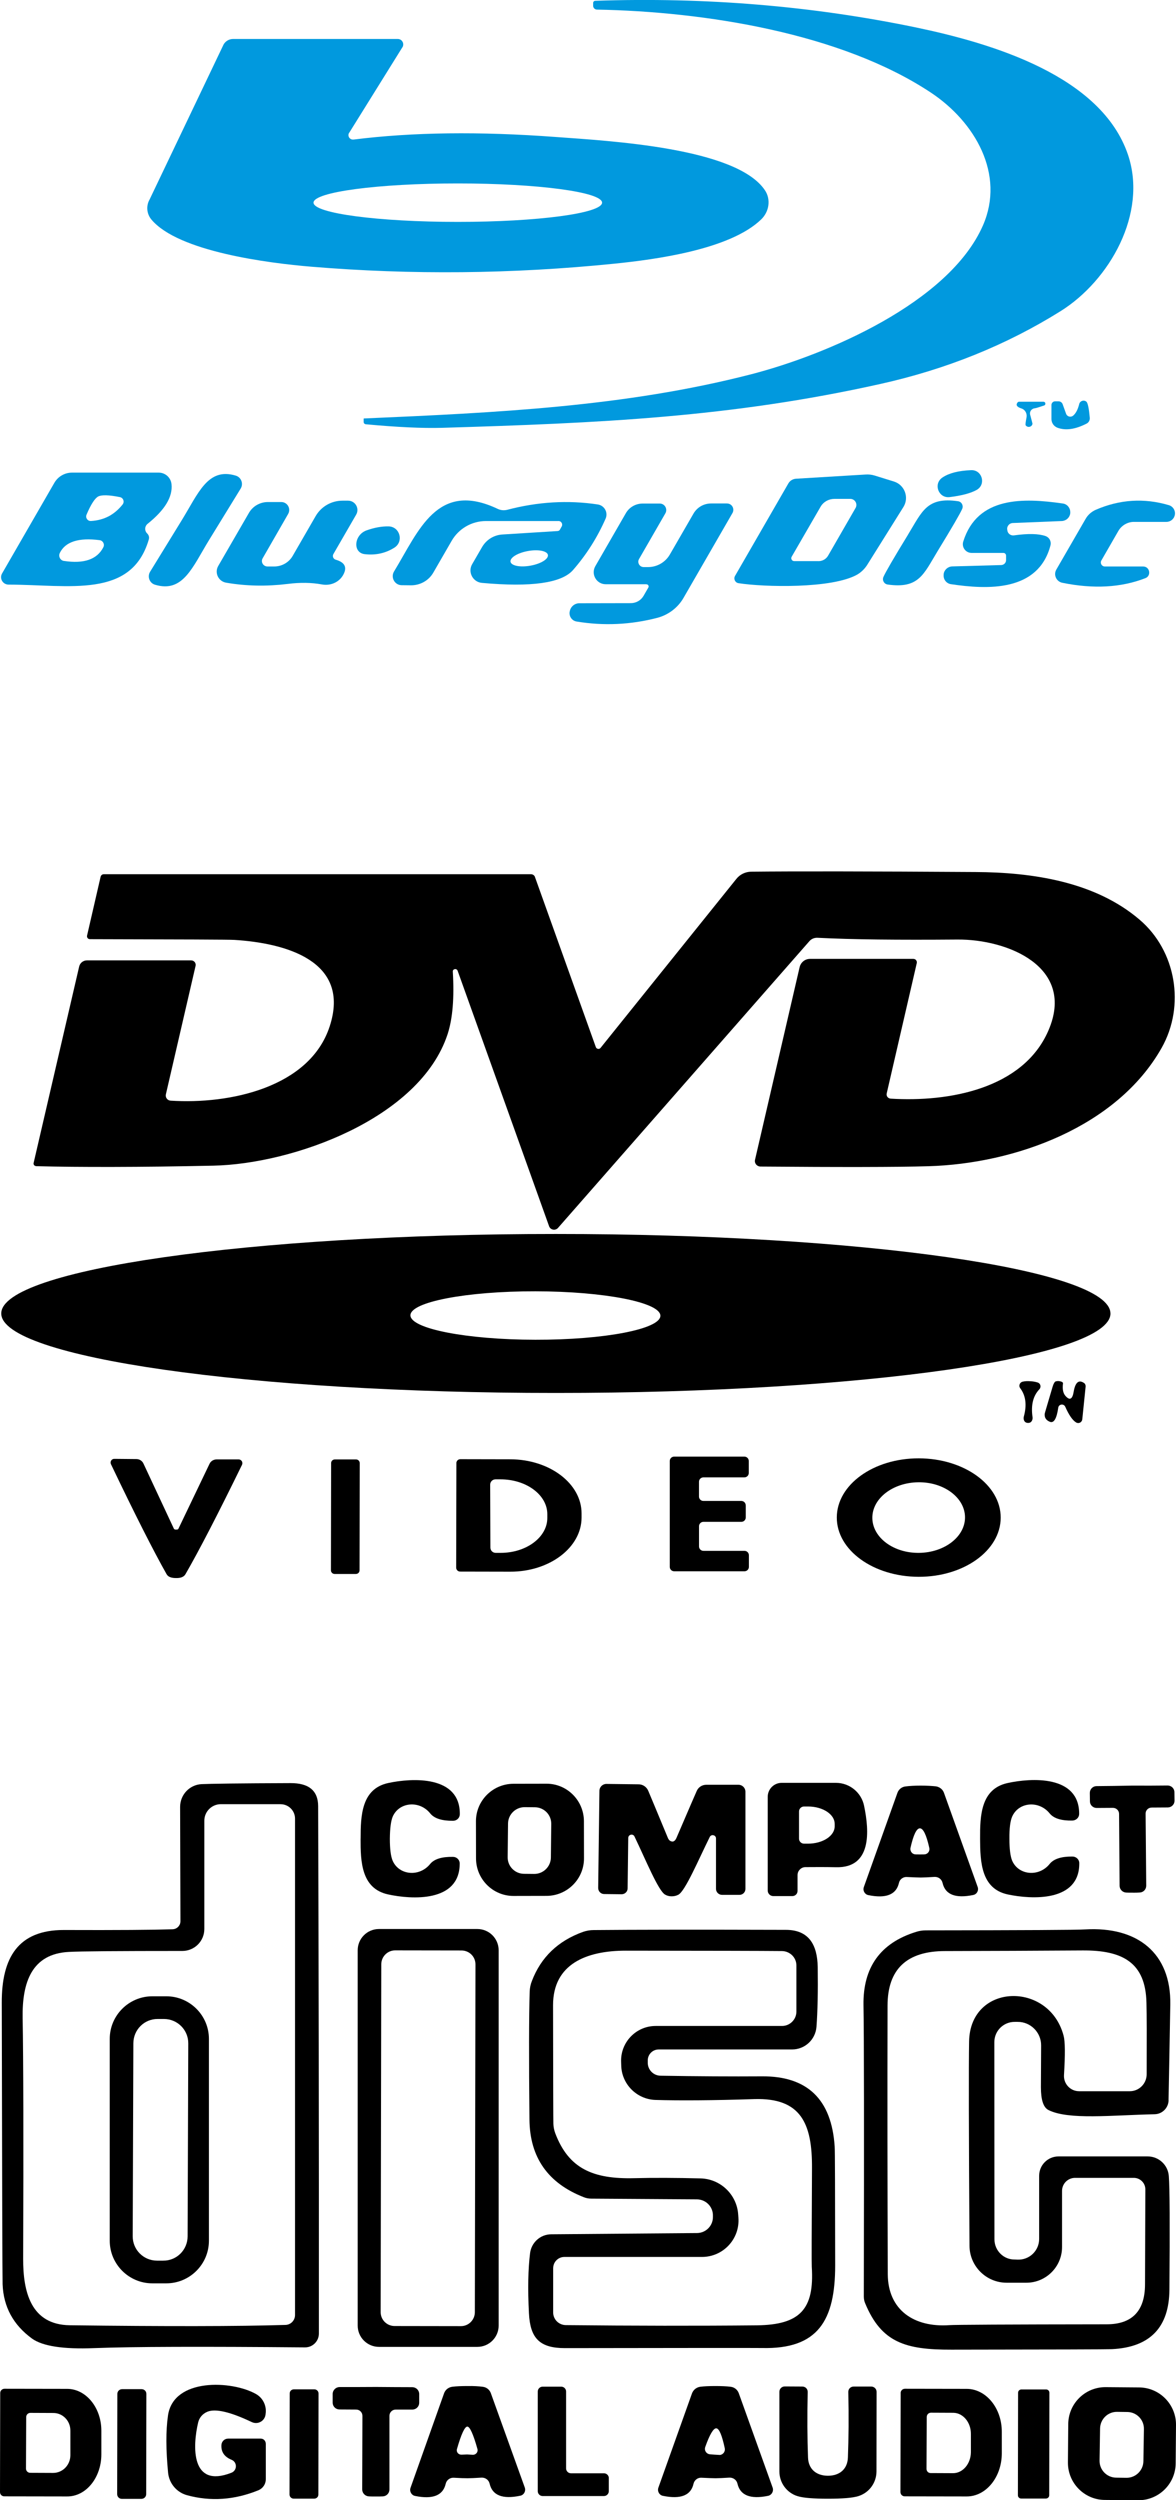
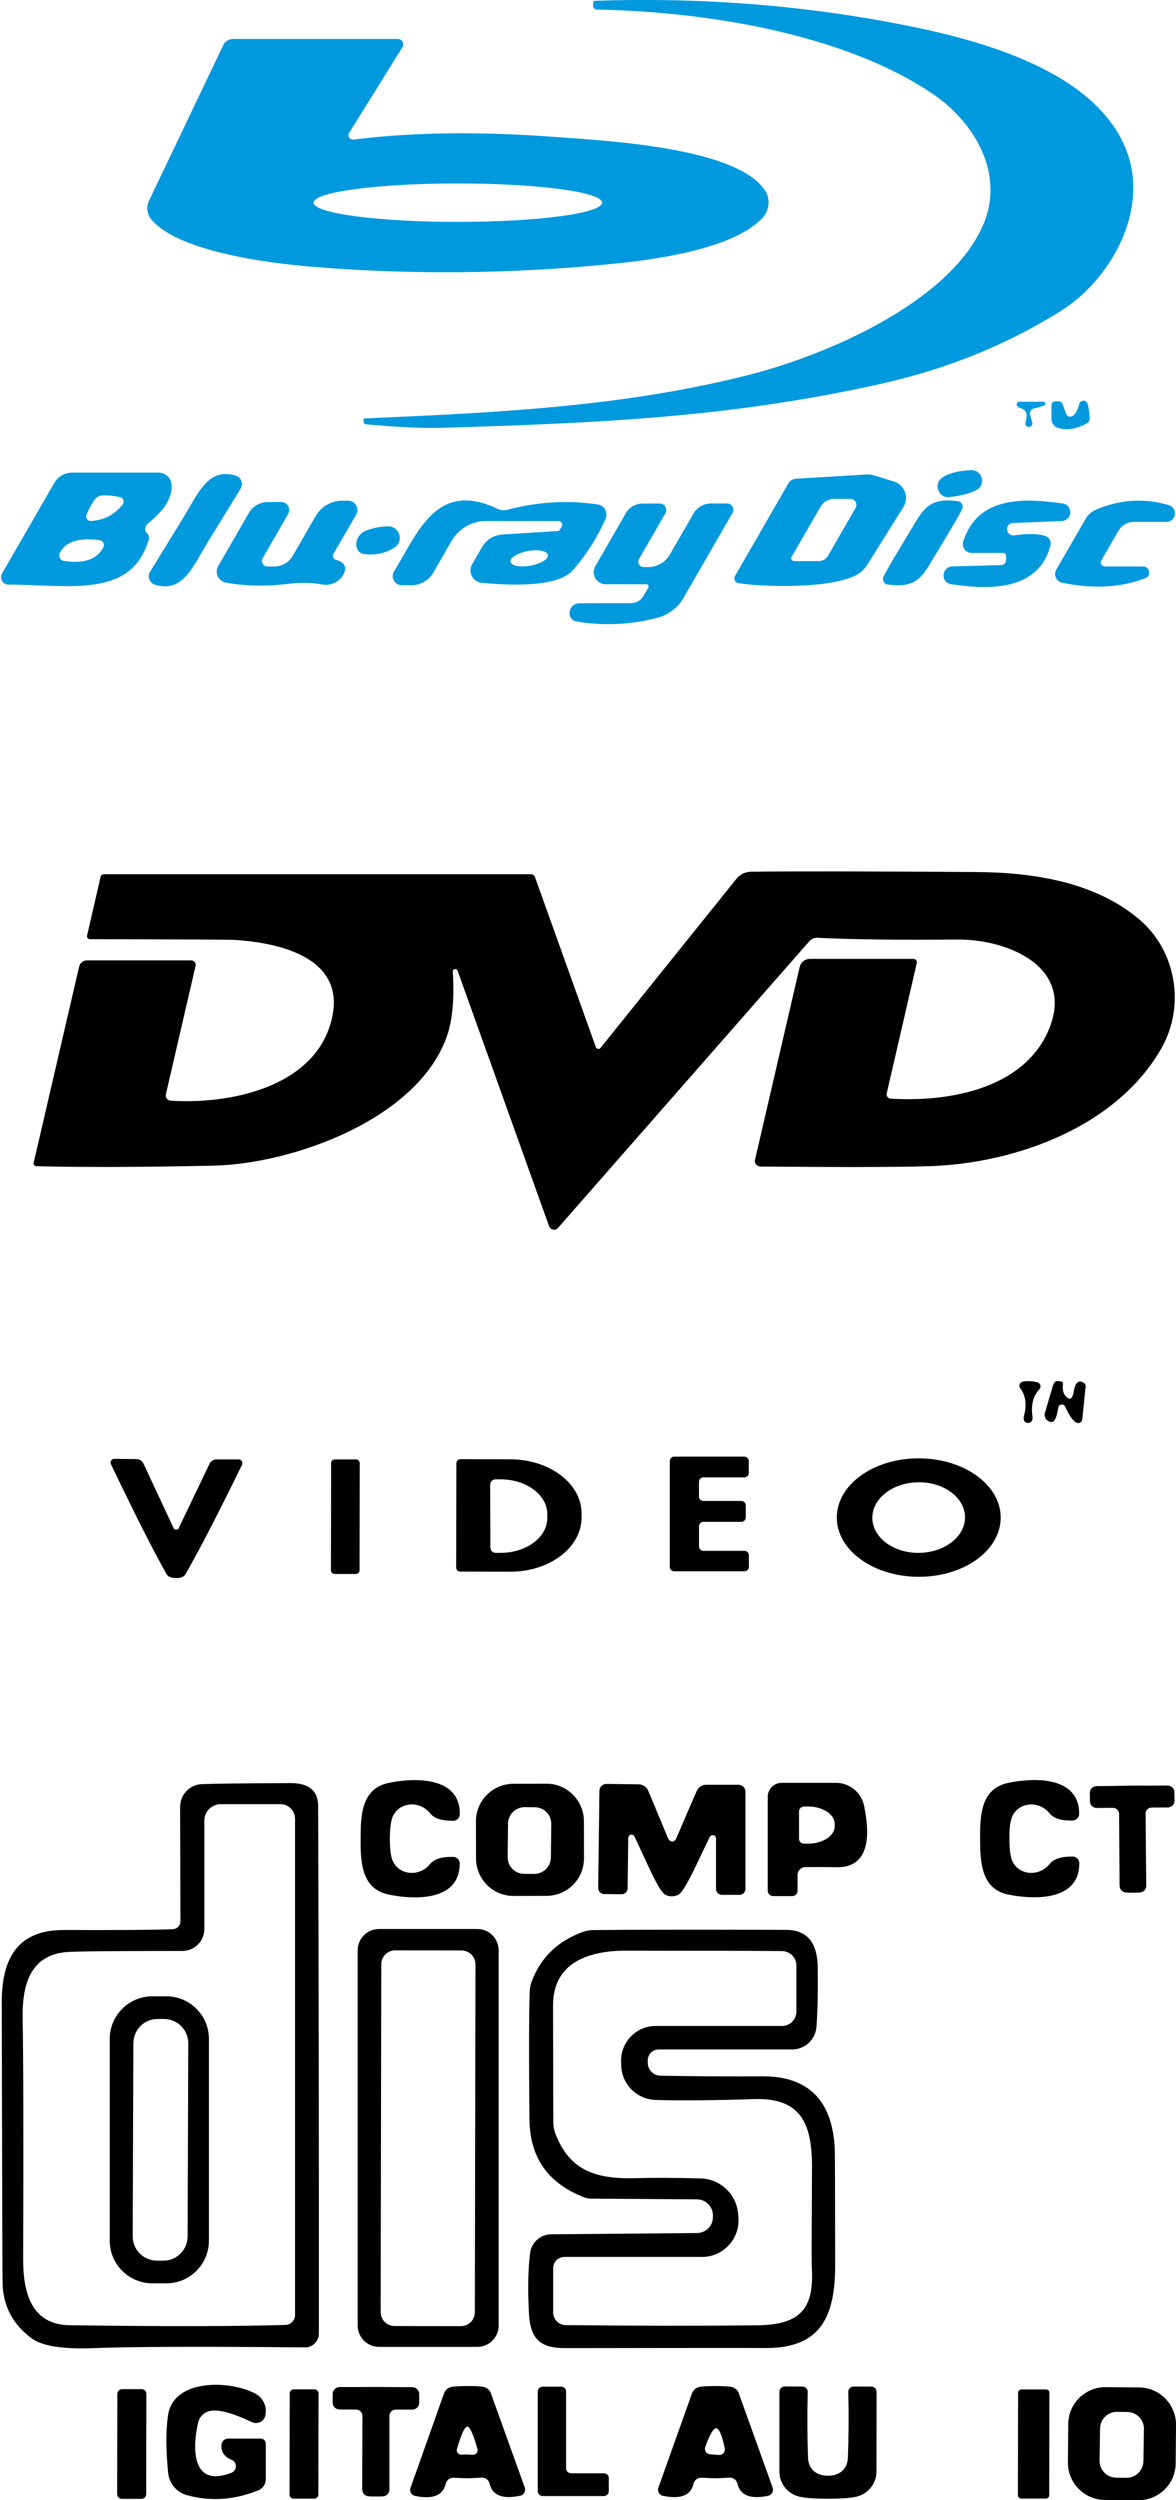
<svg xmlns="http://www.w3.org/2000/svg" id="logo" width="320" height="680" viewBox="0 0 320 680">
  <path d="M98.13,500.04c0-6.25.23-13.55,7.53-15.11,6.45-1.39,19.57-2.13,19.46,8.49,0,.99-.82,1.79-1.82,1.79-3.04.03-5.11-.63-6.22-1.99-2.9-3.64-8.49-3.15-10.23.88-.48,1.19-.74,3.15-.77,5.97,0,2.78.26,4.77.74,5.94,1.7,4.03,7.3,4.57,10.23.94,1.11-1.34,3.18-1.99,6.22-1.93.99,0,1.82.8,1.82,1.79.03,10.65-13.1,9.83-19.55,8.41-7.24-1.62-7.44-8.92-7.42-15.17h0Z" />
  <path d="M266.69,500.12c-.03-6.25.17-13.55,7.44-15.17,6.42-1.42,19.55-2.24,19.52,8.38,0,.99-.82,1.79-1.85,1.82-3.01.06-5.09-.6-6.19-1.96-2.93-3.61-8.52-3.1-10.23.97-.48,1.16-.74,3.13-.71,5.94,0,2.78.26,4.77.74,5.94,1.73,4.03,7.33,4.52,10.23.88,1.11-1.36,3.18-2.02,6.19-1.99,1.02,0,1.85.82,1.85,1.79.11,10.63-13.01,9.89-19.46,8.52-7.27-1.56-7.5-8.89-7.53-15.11h0Z" />
  <path d="M47.05,524.7c1.14-.06,2.05-1.02,2.05-2.16l-.09-31.11c0-3.3,2.56-6.02,5.82-6.19,2.3-.11,10.37-.23,24.18-.28,5.03-.03,7.53,2.05,7.56,6.22.14,40.43.23,88.24.2,143.5,0,2.07-1.7,3.78-3.81,3.75-27.84-.26-46.96-.2-57.36.2-8.41.34-14.03-.54-16.88-2.59-5.11-3.72-7.78-8.64-8.01-14.77-.06-2.02-.14-27.56-.23-76.59-.03-12.19,4.4-19.8,16.93-19.77,14.43.06,24.32-.03,29.63-.2M76.37,490.69h-16.28c-2.47,0-4.49,2.02-4.49,4.49v29.46c0,3.3-2.67,5.97-5.97,5.97-17.64,0-27.93.09-30.88.26-10.06.51-12.76,8.18-12.59,18.01.2,11.14.26,32.96.14,65.43-.03,9.03,2.1,17.96,12.7,18.1,26.11.34,45.68.31,58.67-.09,1.45-.03,2.61-1.22,2.61-2.7v-135c0-2.16-1.76-3.92-3.92-3.92h0Z" />
  <path d="M158.91,505.41c.02,5.62-4.55,10.2-10.18,10.22l-8.98.02c-5.62.02-10.2-4.55-10.22-10.18l-.02-10.11c-.02-5.62,4.55-10.2,10.18-10.22l8.98-.02c5.62-.02,10.2,4.55,10.22,10.18l.02,10.11M150,496.07c.04-2.48-1.95-4.52-4.44-4.54l-2.78-.03c-2.48-.01-4.5,1.97-4.54,4.44l-.1,9.15c-.04,2.48,1.95,4.52,4.44,4.54l2.78.03c2.48.01,4.5-1.97,4.54-4.44l.1-9.15h0Z" />
  <path d="M182.96,500.86c.45,0,.82-.34,1.11-.99,3.27-7.61,5.11-11.88,5.51-12.76.45-1.05,1.48-1.7,2.61-1.7h8.75c1.05,0,1.9.85,1.9,1.9v26.42c0,.88-.71,1.62-1.59,1.62h-4.8c-.88,0-1.62-.74-1.62-1.62v-13.72c0-.94-1.28-1.25-1.7-.4-3.07,6.19-6.68,14.74-8.55,15.71-.54.28-1.14.43-1.82.43-.63,0-1.22-.14-1.76-.45-1.85-.99-5.34-9.57-8.35-15.82-.4-.85-1.68-.57-1.7.4l-.17,13.72c0,.88-.74,1.59-1.65,1.59l-4.8-.06c-.88-.03-1.56-.77-1.56-1.65l.34-26.42c0-1.05.88-1.9,1.93-1.88l8.75.11c1.11,0,2.13.68,2.59,1.73.4.91,2.16,5.17,5.34,12.81.28.68.68.99,1.25,1.02h0Z" />
  <path d="M217.02,509.98v4.29c0,.8-.63,1.42-1.42,1.42h-5.17c-.85,0-1.53-.68-1.53-1.53v-25.46c0-2.1,1.7-3.81,3.78-3.81h14.8c3.69,0,6.9,2.61,7.64,6.22,1.48,7.05,2.05,16.93-7.56,16.73-2.87-.06-5.68-.06-8.44-.03-1.16.03-2.1.99-2.1,2.16M217.42,492.68v7.39c0,.74.6,1.36,1.36,1.36h1.08c4.01,0,7.27-2.1,7.27-4.74v-.63c0-2.61-3.24-4.74-7.27-4.74h-1.08c-.74,0-1.36.6-1.36,1.36h0Z" />
-   <path d="M250.55,510.64c-.8,0-2.05-.06-3.75-.14-1.05-.09-1.99.63-2.19,1.62-.74,3.18-3.52,4.29-8.35,3.3-.97-.2-1.56-1.25-1.19-2.22l9.12-25.57c.34-.97,1.19-1.65,2.19-1.76,1.08-.14,2.44-.23,4.15-.23s3.07.09,4.12.2c1.02.14,1.88.82,2.22,1.79l9.15,25.54c.37.97-.2,2.02-1.19,2.22-4.83.99-7.61-.09-8.35-3.27-.23-1.02-1.14-1.7-2.19-1.65-1.7.11-2.95.17-3.72.17M250.32,504.36c.85,0,1.31,0,1.39-.03.82-.14,1.36-.94,1.16-1.76-.8-3.55-1.65-5.31-2.56-5.31s-1.76,1.76-2.56,5.31c-.17.82.37,1.62,1.16,1.76.11.03.57.03,1.39.03h0Z" />
  <path d="M308.31,514.76c-.88,0-1.53,0-1.9-.03-.97-.06-1.73-.85-1.76-1.82l-.14-19.57c0-.91-.74-1.65-1.68-1.65l-4.43.03c-.99,0-1.82-.8-1.82-1.79l-.03-2.3c0-1.02.82-1.85,1.82-1.85,2.87-.03,6.08-.06,9.69-.14,3.61.03,6.82,0,9.66-.03,1.02,0,1.85.82,1.85,1.82l.03,2.33c0,.99-.8,1.79-1.79,1.82l-4.43.03c-.94,0-1.68.77-1.65,1.68l.17,19.57c0,.97-.74,1.79-1.7,1.85-.4.03-1.02.06-1.88.06h0Z" />
  <path d="M135.69,632.49c0,3.21-2.59,5.8-5.8,5.8h-26.76c-3.21,0-5.8-2.59-5.8-5.8v-102.05c0-3.21,2.59-5.8,5.8-5.8h26.76c3.21,0,5.8,2.59,5.8,5.8v102.05M129.38,534.27c0-2.1-1.67-3.77-3.77-3.79l-18.07-.03c-2.08-.01-3.78,1.69-3.79,3.77l-.17,94.61c0,2.1,1.67,3.77,3.77,3.79l18.07.03c2.08.01,3.78-1.69,3.79-3.77l.17-94.61h0Z" />
  <path d="M176.26,560.3v.77c.03,1.9,1.56,3.44,3.47,3.47,10.14.17,19.35.23,27.59.17,12.36-.09,18.95,6.25,19.8,19.06.09.97.11,11.76.14,32.36,0,14.97-4.66,22.84-19.92,22.47-1.82-.03-19.69-.03-53.61.03-6.88,0-9.46-2.67-9.8-9.46-.34-6.65-.23-12.1.31-16.39.37-2.9,2.81-5.09,5.74-5.11l39.72-.34c2.39-.03,4.32-1.99,4.29-4.38v-.26c.09-2.47-1.88-4.49-4.32-4.52l-28.75-.2c-.68,0-1.39-.11-2.02-.37-9.8-3.81-14.74-10.85-14.83-21.14-.17-16.56-.14-28.15.06-34.77.03-.99.23-1.99.6-2.9,2.47-6.48,7.13-10.94,13.95-13.38.91-.31,1.88-.48,2.84-.48,10.71-.11,28.15-.14,52.3-.06,6.25,0,8.58,4.01,8.69,10.11.09,6.68-.03,12.1-.34,16.28-.28,3.47-3.15,6.14-6.65,6.14h-36.28c-1.62,0-2.93,1.28-2.98,2.9M150.52,616.86v12.07c0,1.88,1.53,3.41,3.41,3.44,18.44.2,35.8.23,52.02.06,11.73-.14,15.68-4.35,14.94-15.91-.06-.65-.03-9.63.06-26.9.06-11.99-2.93-19.12-15.71-18.72-11.34.37-20.31.43-26.88.23-5.14-.17-9.26-4.35-9.32-9.49l-.03-.91c-.17-5.31,4.09-9.72,9.4-9.72h34.38c2.16,0,3.92-1.76,3.92-3.92v-12.53c0-2.16-1.76-3.89-3.92-3.92-5.6-.06-19.75-.09-42.5-.11-10.71,0-19.8,3.61-19.8,14.83.03,20.97.06,31.73.09,32.27.03.85.2,1.73.51,2.56,3.64,9.6,10.23,12.5,21.51,12.22,5.26-.14,11.28-.11,18.04.06,5.45.14,9.89,4.43,10.23,9.86l.06.82c.43,5.77-4.12,10.68-9.92,10.68h-37.44c-1.68,0-3.04,1.36-3.04,3.04h0Z" />
-   <path d="M317.99,571.21c-.06,2.1-1.73,3.78-3.84,3.81-11.7.26-23.41,1.59-28.84-1.14-1.39-.68-2.07-2.76-2.07-6.22.03-3.66.03-7.44.06-11.34.03-3.55-2.87-6.45-6.39-6.42h-.71c-3.1-.06-5.63,2.41-5.63,5.51l.03,53.64c0,3.04,2.47,5.51,5.48,5.48l.8.03c3.21.14,5.88-2.41,5.88-5.63v-17.16c0-2.93,2.36-5.28,5.28-5.28h24.26c3.01,0,5.51,2.33,5.74,5.31.26,3.21.31,13.52.17,30.97-.09,10.26-5.31,15.63-15.65,16.14-1.11.06-15.65.11-43.64.14-12.5.03-19.06-1.9-23.5-12.61-.26-.57-.37-1.22-.37-1.88.09-44.63.06-71.05-.09-79.26-.14-10.23,4.6-16.85,14.26-19.86.85-.28,1.76-.43,2.67-.43,26.71-.03,41.17-.11,43.41-.26,14.21-.82,23.38,6.42,23.15,20.43-.2,11.62-.37,20.28-.48,26.02M308.51,592.32h-15.97c-1.96,0-3.55,1.59-3.55,3.55v15.28c0,5.34-4.35,9.69-9.69,9.69h-5.4c-5.54,0-10.06-4.49-10.09-10.03-.2-30.6-.23-49.12-.11-55.57.26-15.94,21.79-16.48,25.71-1.59.43,1.56.45,5.14.11,10.71-.14,2.39,1.73,4.4,4.12,4.4h13.78c2.53,0,4.57-2.05,4.6-4.57.03-9.92.03-16.42-.06-19.49-.23-10.97-6.51-14.32-17.47-14.23-12.53.09-24.97.14-37.33.17-10.43,0-15.63,4.94-15.65,14.8-.06,24.29-.03,48.67.06,73.1.06,9.74,7.16,14.52,16.79,13.84,1.42-.11,15.68-.2,42.76-.23,6.93,0,10.43-3.61,10.45-10.85.03-9.63.06-18.24.09-25.85,0-1.73-1.42-3.13-3.15-3.13h0Z" />
  <path d="M56.85,609.42c0,6.39-5.2,11.59-11.59,11.59h-3.81c-6.39,0-11.59-5.2-11.59-11.59v-54.89c0-6.39,5.2-11.59,11.59-11.59h3.81c6.39,0,11.59,5.2,11.59,11.59v54.89M51.23,555.75c.02-3.66-2.93-6.62-6.6-6.64h-1.7c-3.67-.03-6.62,2.92-6.64,6.59l-.18,52.5c-.02,3.66,2.93,6.62,6.6,6.64h1.7c3.67.03,6.62-2.92,6.64-6.59l.18-52.5h0Z" />
  <path d="M72.33,664.62v9.66c0,1.34-.8,2.5-2.02,3.01-6.51,2.64-12.98,3.1-19.43,1.34-2.81-.77-4.86-3.21-5.14-6.11-.6-6.25-.63-11.42-.03-15.54,1.45-10.34,17.47-9.57,23.98-5.85,1.88,1.08,2.9,3.21,2.59,5.34l-.03.28c-.26,1.76-2.13,2.76-3.75,1.99-5.8-2.76-9.8-3.69-11.99-2.84-1.31.51-2.27,1.59-2.59,2.95-1.51,6.39-2.07,18.04,9.06,13.67,1.59-.63,1.62-2.87.03-3.52-1.96-.8-2.87-2.13-2.76-4.03.06-.97.85-1.73,1.82-1.73h8.89c.77,0,1.36.63,1.36,1.39h0Z" />
  <path d="M102.3,649.19c3.66.03,6.96.06,9.89.06,1.02,0,1.88.82,1.88,1.88v2.36c0,1.02-.82,1.85-1.85,1.85h-4.55c-.94,0-1.7.77-1.7,1.7v20.03c0,.99-.77,1.82-1.76,1.88-.4.03-1.05.03-1.96.03s-1.51,0-1.9-.03c-.99-.06-1.79-.88-1.79-1.88l.06-20.03c0-.94-.77-1.7-1.7-1.7l-4.55-.03c-1.02,0-1.85-.82-1.85-1.85v-2.36c0-1.02.85-1.88,1.88-1.88,2.93,0,6.22,0,9.92-.03h0Z" />
  <path d="M127.25,674.02c-.8,0-2.05-.03-3.78-.14-1.02-.06-1.96.63-2.19,1.65-.74,3.18-3.52,4.29-8.35,3.3-.99-.2-1.56-1.25-1.22-2.22l9.12-25.68c.34-.97,1.19-1.65,2.22-1.79,1.08-.14,2.47-.2,4.15-.2,1.7-.03,3.07.06,4.15.2,1.02.11,1.88.8,2.22,1.76l9.23,25.65c.34.97-.23,2.02-1.22,2.22-4.83,1.02-7.61-.09-8.35-3.27-.23-1.02-1.16-1.7-2.22-1.65-1.73.11-2.98.17-3.75.17M127.11,667.55c.09,0,.6.03,1.56.09.82.03,1.48-.77,1.25-1.56-1.14-4.06-2.07-6.11-2.76-6.11s-1.65,2.02-2.81,6.08c-.26.8.37,1.59,1.22,1.56.94-.03,1.48-.06,1.53-.06h0Z" />
  <path d="M165.66,673.97v3.58c0,.71-.6,1.31-1.31,1.31h-16.71c-.71,0-1.31-.6-1.31-1.31v-27.13c0-.71.6-1.31,1.31-1.31h5.09c.71,0,1.31.6,1.31,1.31v20.94c0,.71.6,1.31,1.31,1.31h9.01c.71,0,1.31.6,1.31,1.31h0Z" />
  <path d="M194.69,674.02c-.8,0-2.05-.06-3.78-.14-1.02-.09-1.96.63-2.19,1.62-.71,3.21-3.52,4.29-8.35,3.3-.99-.2-1.56-1.25-1.22-2.22l9.15-25.65c.37-.97,1.22-1.65,2.22-1.79,1.08-.14,2.47-.2,4.15-.2s3.07.06,4.15.2c1.02.11,1.88.82,2.22,1.79l9.2,25.63c.34.97-.23,2.02-1.22,2.24-4.83.99-7.61-.11-8.35-3.3-.23-1.02-1.16-1.7-2.22-1.65-1.7.11-2.98.17-3.75.17M194.41,667.6c.97.06,1.45.09,1.53.09.88-.14,1.45-.97,1.28-1.82-.77-3.58-1.53-5.37-2.3-5.43s-1.79,1.62-3.01,5.06c-.31.82.14,1.7.99,1.96.06.03.57.09,1.51.14h0Z" />
  <path d="M225.29,673.34c3.13,0,5.31-1.76,5.43-4.94.2-5.2.26-11.17.11-17.84-.03-.82.63-1.48,1.45-1.48h4.8c.8,0,1.45.65,1.45,1.45l-.03,21.68c-.03,3.1-2.05,5.82-5.03,6.7-1.51.45-4.23.68-8.18.68s-6.7-.23-8.21-.68c-2.95-.88-5-3.61-5-6.73v-21.68c0-.8.65-1.45,1.45-1.45l4.8.03c.82,0,1.48.65,1.45,1.48-.14,6.68-.11,12.61.09,17.84.11,3.18,2.3,4.94,5.43,4.94h0Z" />
  <path d="M319.91,669.97c-.04,5.58-4.61,10.07-10.2,10.03l-9.09-.08c-5.58-.04-10.07-4.62-10.03-10.2l.09-10.45c.04-5.58,4.61-10.07,10.2-10.03l9.09.08c5.58.04,10.07,4.62,10.03,10.2l-.09,10.45M311.27,660.65c.05-2.54-1.97-4.61-4.5-4.65l-2.78-.04c-2.53-.04-4.6,1.98-4.65,4.5l-.14,8.75c-.05,2.54,1.97,4.61,4.5,4.65l2.78.04c2.53.04,4.6-1.98,4.65-4.5l.14-8.75h0Z" />
-   <path d="M.06,650.84c0-.62.51-1.16,1.16-1.16l17.1.03c5.11.03,9.29,5.14,9.26,11.45v6.42c-.03,6.31-4.18,11.42-9.32,11.39l-17.1-.03c-.65,0-1.16-.51-1.16-1.16l.06-26.93M7.13,657.37l-.06,14.03c0,.63.51,1.14,1.14,1.14l6.25.03c2.59,0,4.66-2.13,4.69-4.77v-6.7c.03-2.67-2.05-4.83-4.63-4.83l-6.25-.03c-.63,0-1.14.51-1.14,1.14h0Z" />
  <path d="M39.78,678.35c0,.7-.57,1.27-1.28,1.28h-5.34c-.71,0-1.28-.57-1.28-1.29l.05-27.27c0-.7.57-1.27,1.28-1.28h5.34c.71,0,1.28.57,1.28,1.29l-.05,27.27h0Z" />
  <path d="M86.63,678.46c0,.62-.49,1.1-1.11,1.11h-5.63c-.6,0-1.11-.52-1.11-1.12l.05-27.5c0-.62.49-1.1,1.11-1.11h5.63c.6,0,1.11.52,1.11,1.12l-.05,27.5h0Z" />
-   <path d="M245.07,650.84c0-.62.51-1.16,1.16-1.16l16.85.03c5.26.03,9.55,5.26,9.52,11.73v5.85c-.03,6.45-4.29,11.7-9.57,11.68l-16.85-.03c-.65,0-1.16-.51-1.16-1.16l.06-26.93M252.17,657.32l-.06,14.15c0,.63.48,1.14,1.11,1.14l6.08.03c2.67.03,4.86-2.53,4.89-5.71v-4.94c.03-3.15-2.13-5.74-4.77-5.77l-6.08-.03c-.65,0-1.16.51-1.16,1.14h0Z" />
  <path d="M285.5,678.66c0,.48-.4.87-.88.88h-6.76c-.49,0-.88-.4-.88-.89l.05-27.9c0-.48.4-.87.88-.88h6.76c.49,0,.88.4.88.89l-.05,27.9h0Z" />
  <path d="M123.21,264.24c.43,7.1-.03,12.78-1.42,17.05-7.59,23.01-42.22,35.31-63.75,35.74-20.11.43-36.17.45-48.18.14-.48-.03-.82-.43-.71-.88l12.39-53.41c.23-.99,1.11-1.68,2.1-1.68h28.38c.8,0,1.39.74,1.19,1.53l-8.07,34.89c-.2.85.4,1.68,1.28,1.73,16.02,1.05,37.81-3.55,43.27-20.14,5.91-17.98-12.19-22.73-25.91-23.58-1.25-.09-14.38-.14-39.35-.2-.48,0-.85-.48-.74-.97l3.69-16.02c.11-.4.45-.68.88-.68h116.2c.51,0,.97.31,1.11.77l16.56,46.25c.2.54.91.68,1.28.23l36.96-45.97c.97-1.22,2.44-1.93,3.98-1.96,11.85-.14,32.22-.11,61.14.09,15.31.09,32.44,2.56,44.6,12.96,9.92,8.44,12.5,23.38,5.99,34.89-12.19,21.53-39.97,31.48-63.41,32.16-8.95.26-24.21.28-45.77.09-.97-.03-1.68-.91-1.45-1.85l12.13-52.36c.31-1.34,1.48-2.27,2.84-2.27h28.13c.6,0,1.05.57.91,1.16l-8.18,35.43c-.17.71.34,1.36,1.05,1.42,15.82.99,36.05-2.64,42.93-18.47,7.53-17.3-10.97-24.92-24.8-24.8-15.99.14-28.67,0-38.04-.48-.85-.03-1.65.31-2.19.94l-68.38,77.96c-.71.82-2.07.6-2.44-.45l-24.89-69.49c-.11-.31-.45-.51-.77-.43-.34.06-.57.34-.54.68h0Z" />
-   <path d="M302.17,357.23c0,11.93-67.56,21.62-150.91,21.62S.34,369.16.34,357.23s67.56-21.62,150.91-21.62,150.91,9.69,150.91,21.62M111.68,357.73c0,3.64,15.23,6.62,34,6.65,18.79.03,34.02-2.9,34.02-6.53s-15.23-6.62-34-6.65c-18.79-.03-34.02,2.9-34.02,6.53h0Z" />
  <path d="M280.35,375.66c.71.03,1.36.14,1.99.34.8.23,1.05,1.22.48,1.85-1.73,1.82-2.33,4.35-1.85,7.61.03.26,0,.51-.09.74-.2.57-.6.82-1.19.8-.6-.03-.97-.34-1.11-.91-.06-.26-.06-.51,0-.77.88-3.18.54-5.77-.97-7.76-.51-.68-.11-1.65.71-1.79.62-.14,1.28-.17,2.02-.11h0Z" />
  <path d="M289.86,382.6c-.4-.91-1.76-.74-1.9.26-.43,2.98-1.19,4.26-2.27,3.84-1.05-.43-1.51-1.14-1.42-2.19.03-.2.77-2.67,2.19-7.47.26-.82.54-1.28.88-1.36.4-.09.77-.09,1.14,0,.54.11.8.31.77.6-.2,1.51.03,2.61.63,3.32,1.16,1.36,1.93,1.02,2.27-1.05.43-2.56,1.36-3.38,2.78-2.44.34.2.51.6.48.99l-.91,8.92c-.09.82-.97,1.28-1.68.85-.99-.6-1.96-2.02-2.95-4.26h0Z" />
  <path d="M202.93,409.44v3.27c0,.65-.54,1.19-1.19,1.19h-10.34c-.65,0-1.19.54-1.19,1.19v5.51c0,.65.54,1.19,1.19,1.19h11.19c.65,0,1.19.54,1.19,1.19v3.18c0,.65-.54,1.19-1.19,1.19h-19.15c-.65,0-1.19-.54-1.19-1.19v-28.81c0-.65.54-1.19,1.19-1.19h19.12c.65,0,1.19.54,1.19,1.19v3.27c0,.65-.54,1.19-1.19,1.19h-11.17c-.65,0-1.19.54-1.19,1.19v4.03c0,.65.54,1.19,1.19,1.19h10.34c.65,0,1.19.54,1.19,1.19h0Z" />
  <path d="M47.95,416.01h.2c.2-.03.34-.11.37-.17l8.47-17.67c.34-.77,1.11-1.25,1.96-1.25h5.99c.74,0,1.25.8.91,1.48-6.62,13.55-11.76,23.47-15.4,29.77-.43.71-1.28,1.05-2.56,1.02-1.31,0-2.16-.34-2.56-1.05-3.58-6.34-8.64-16.31-15.14-29.92-.31-.68.17-1.48.94-1.45l5.99.06c.82,0,1.59.48,1.93,1.25l8.3,17.76c.06.06.2.14.4.17h.2Z" />
  <path d="M97.84,427.09c0,.56-.46.99-1,.99h-5.8c-.54,0-1-.46-.99-1.01l.05-29.15c0-.56.46-.99,1-.99h5.8c.54,0,1,.46.99,1.01l-.05,29.15h0Z" />
  <path d="M124.18,397.94c0-.6.48-1.08,1.08-1.08l13.61.03c10.71.03,19.4,6.62,19.38,14.74v1.14c-.03,8.13-8.72,14.72-19.43,14.69l-13.61-.03c-.6,0-1.08-.48-1.08-1.08l.06-28.41M133.38,403.79l.06,17.1c0,.82.63,1.45,1.45,1.45h1.34c7.02,0,12.7-4.26,12.7-9.49v-1.02c0-5.26-5.71-9.49-12.76-9.49h-1.34c-.8,0-1.45.65-1.45,1.45h0Z" />
  <path d="M227.7,412.7c.03-8.91,10-16.1,22.33-16.07,12.33.03,22.3,7.24,22.27,16.15-.03,8.91-10,16.1-22.33,16.07-12.33-.03-22.3-7.24-22.27-16.15M262.59,412.61c-.06-5.29-5.74-9.56-12.71-9.47-6.97.08-12.57,4.43-12.51,9.73.06,5.29,5.74,9.56,12.71,9.47,6.97-.08,12.57-4.43,12.51-9.73h0Z" />
  <path d="M99.03,113.81c35.85-1.56,71.05-3.18,105.26-11.99,20.54-5.28,53.95-19.46,63.18-40.51,6.08-13.92-2.16-28.15-14.15-36.11C228.87,8.98,191.68,3.15,162.39,2.61c-.54-.03-.99-.48-.99-1.02v-.77c0-.34.26-.6.57-.6,29.94-1.02,59.01,1.39,87.16,7.22,21.05,4.38,50.57,13.24,57.81,34.66,5.37,15.94-5,34.18-18.35,42.53-14.69,9.18-31.05,15.8-49.04,19.8-40.74,9.09-76.57,10.65-119.35,11.93-5.2.14-12.07-.17-20.68-.97-.31-.03-.57-.31-.57-.63v-.88s.03-.06.09-.09h0Z" style="fill:#0199de;" />
  <path d="M96.19,37.96c16.02-2.02,34.35-2.24,54.97-.71,14.63,1.08,49.32,2.9,57.02,14.55,1.59,2.41,1.16,5.74-1.05,7.87-8.47,8.21-28.78,10.91-40,12.05-27.76,2.81-55.2,3.07-82.39.82-11.7-.97-36.25-4.09-43.55-12.84-1.28-1.53-1.48-3.72-.48-5.45L60.85,12.08c.54-.91,1.51-1.48,2.56-1.48h44.83c1.25,0,1.93,1.45,1.16,2.41l-14.32,23.01c-.68.82.03,2.07,1.11,1.93M85.31,55.12c0,2.9,17.59,5.23,39.26,5.23s39.26-2.33,39.26-5.23-17.59-5.23-39.26-5.23-39.26,2.33-39.26,5.23h0Z" style="fill:#0199de;" />
  <path d="M284.1,110.29c-1.45.48-2.27.74-2.47.74-.91.06-1.56.91-1.31,1.79.43,1.56.63,2.39.63,2.41-.11.91-1.31,1.19-1.85.45-.11-.14-.03-.85.23-2.16.2-1.08-.4-2.13-1.42-2.44-1.22-.4-1.56-.94-1.02-1.62.09-.11.23-.2.4-.2h6.65c.26,0,.48.2.51.43.06.26-.09.51-.34.6h0Z" style="fill:#0199de;" />
  <path d="M295.69,115.2c-3.04,1.56-5.68,1.96-7.93,1.14-.99-.37-1.65-1.31-1.65-2.36v-3.84c0-.54.45-.99.99-.99h.94c.48,0,.94.31,1.11.77l.94,2.61c.28.8,1.28,1.05,1.93.51.74-.63,1.28-1.68,1.65-3.18.23-.85,1.28-1.19,1.96-.6.37.34.68,1.79.91,4.35.06.65-.26,1.28-.85,1.59h0Z" style="fill:#0199de;" />
  <path d="M258.41,135.2c-3.04.37-4.52-3.58-1.99-5.31,1.79-1.22,4.4-1.88,7.84-2.02,3.01-.11,4.12,3.89,1.51,5.37-1.62.91-4.09,1.56-7.36,1.96h0Z" style="fill:#0199de;" />
  <path d="M40,145.03c.51.51.68,1.08.48,1.73-4.74,16.11-21.59,12.27-38.15,12.24-1.56,0-2.56-1.68-1.76-3.04l14.23-24.66c.99-1.7,2.81-2.76,4.8-2.76h23.58c1.79,0,3.3,1.34,3.49,3.13.37,3.44-1.79,7.02-6.51,10.8-.8.65-.88,1.82-.17,2.56M29.57,140.43c1.42-.77,2.67-1.82,3.78-3.21.6-.74.2-1.85-.74-2.02-2.98-.6-4.94-.65-5.88-.17-.91.48-1.99,2.13-3.18,4.94-.37.85.28,1.79,1.22,1.73,1.79-.11,3.38-.54,4.8-1.28M17.41,152.56c5.43.82,9.01-.4,10.71-3.72.43-.82-.11-1.82-1.02-1.93-5.71-.74-9.32.43-10.82,3.47-.45.94.11,2.05,1.14,2.19h0Z" style="fill:#0199de;" />
  <path d="M56.87,146.91c-4.49,7.33-7.07,14.4-14.66,12.13-1.53-.43-2.19-2.22-1.36-3.55,3.07-5,5.94-9.66,8.61-14.01,4.52-7.33,7.07-14.4,14.66-12.13,1.53.43,2.19,2.22,1.36,3.55-3.07,5-5.94,9.66-8.61,14.01h0Z" style="fill:#0199de;" />
  <path d="M200.94,158.61c-.91-.14-1.39-1.16-.94-1.96l14.52-25.17c.43-.74,1.19-1.22,2.07-1.28l18.92-1.14c.85-.06,1.7.03,2.5.28l5.23,1.62c2.93.91,4.2,4.35,2.59,6.93l-9.89,15.8c-.68,1.05-1.59,1.93-2.64,2.56-6.85,3.92-25.48,3.44-32.36,2.36M222.73,152.62c1.08,0,2.07-.57,2.61-1.51l7.47-12.96c.63-1.11-.17-2.47-1.45-2.47h-4.29c-1.59,0-3.04.82-3.81,2.19l-7.84,13.55c-.31.54.09,1.19.68,1.19h6.62Z" style="fill:#0199de;" />
  <path d="M91.33,152.22c2.33.65,3.1,1.9,2.27,3.72-.99,2.24-3.47,3.49-6.02,3.01-2.78-.51-5.88-.57-9.26-.14-5.8.71-11.39.6-16.82-.34-2.07-.37-3.18-2.67-2.13-4.52l8.35-14.43c1.05-1.85,3.04-2.98,5.17-2.98h3.64c1.68,0,2.7,1.79,1.88,3.24l-6.93,12.05c-.6.99.14,2.24,1.31,2.24h1.82c2.1,0,4.03-1.11,5.06-2.93l6.22-10.77c1.51-2.61,4.29-4.2,7.3-4.2h1.53c1.96,0,3.18,2.13,2.19,3.81l-6.19,10.71c-.34.6-.03,1.34.62,1.53h0Z" style="fill:#0199de;" />
  <path d="M151.99,141.71h-19.75c-3.86,0-7.42,2.05-9.35,5.4l-4.97,8.61c-1.25,2.19-3.61,3.49-6.11,3.47l-2.53-.03c-1.9-.03-3.04-2.13-2.05-3.75,6.7-10.99,11.7-24.86,28.24-16.99.8.37,1.7.45,2.56.23,8.35-2.19,16.56-2.67,24.63-1.45,1.82.28,2.87,2.19,2.13,3.86-2.24,5.09-5.17,9.74-8.84,13.95-3.1,3.58-11.39,4.74-24.83,3.52-2.47-.23-3.89-2.95-2.64-5.09l2.7-4.66c1.16-1.99,3.21-3.27,5.51-3.41l15.06-.94c.26-.03.48-.14.6-.37l.48-.85c.4-.65-.09-1.51-.85-1.51M149.09,150.92c-.2-1.08-2.64-1.57-5.45-1.05-2.82.51-4.92,1.81-4.72,2.92.2,1.08,2.64,1.57,5.45,1.05,2.82-.51,4.92-1.81,4.72-2.92h0Z" style="fill:#0199de;" />
  <path d="M247.11,145.35c3.81-6.22,5.06-10.26,13.58-9.03.97.14,1.53,1.16,1.14,2.07-.54,1.25-2.78,5.11-6.73,11.56-3.78,6.22-5.06,10.23-13.55,9.03-.99-.14-1.56-1.16-1.16-2.07.54-1.25,2.78-5.11,6.73-11.56h0Z" style="fill:#0199de;" />
  <path d="M274.12,144.27v.09c.17.82.94,1.36,1.79,1.25,3.86-.54,6.73-.48,8.64.2.99.37,1.56,1.45,1.31,2.47-3.3,12.7-17.1,12.1-27.13,10.6-1.22-.2-2.07-1.31-1.96-2.53v-.17c.14-1.19,1.14-2.1,2.36-2.13l13.32-.37c.74-.03,1.31-.62,1.31-1.34v-1.22c0-.4-.31-.74-.71-.74h-8.67c-1.62,0-2.76-1.56-2.27-3.1,3.86-12.33,16.39-11.88,27.1-10.34,1.22.17,2.07,1.25,2.02,2.47v.17c-.14,1.19-1.11,2.07-2.3,2.13l-13.38.54c-1.02.06-1.73,1.05-1.42,2.02h0Z" style="fill:#0199de;" />
  <path d="M300.63,154.07h10.43c1.82,0,2.3,2.53.6,3.18-6.59,2.56-14.12,2.98-22.61,1.25-1.62-.34-2.44-2.16-1.62-3.58l7.98-13.81c.63-1.11,1.62-1.96,2.78-2.47,6.51-2.81,13.13-3.24,19.86-1.25,1.11.31,1.82,1.42,1.65,2.56-.17,1.14-1.14,1.99-2.3,1.99h-8.84c-1.73,0-3.35.94-4.23,2.44l-4.63,8.04c-.43.74.09,1.65.94,1.65h0Z" style="fill:#0199de;" />
  <path d="M175.91,158.9h-11.08c-2.53,0-4.09-2.73-2.84-4.91l8.3-14.4c.94-1.65,2.7-2.64,4.6-2.64h4.63c1.36,0,2.22,1.48,1.53,2.67l-7.16,12.42c-.57.97.14,2.19,1.25,2.19h1.22c2.44,0,4.69-1.31,5.91-3.41l6.42-11.11c.99-1.73,2.81-2.78,4.8-2.78h4.32c1.34,0,2.16,1.42,1.51,2.59l-13.35,23.13c-1.53,2.64-4.09,4.57-7.05,5.37-7.3,1.9-14.66,2.24-22.02,1.02-1.25-.2-2.1-1.39-1.9-2.64l.03-.09c.2-1.28,1.31-2.24,2.61-2.24l14.01-.03c1.45,0,2.78-.77,3.49-2.02l1.28-2.22c.23-.4-.06-.88-.51-.88h0Z" style="fill:#0199de;" />
  <path d="M99.26,150.72c-3.35-.37-2.95-5.26.51-6.48,2.16-.77,4.15-1.11,5.94-1.08,3.13.06,4.23,4.15,1.59,5.8-2.41,1.51-5.09,2.1-8.04,1.76h0Z" style="fill:#0199de;" />
</svg>